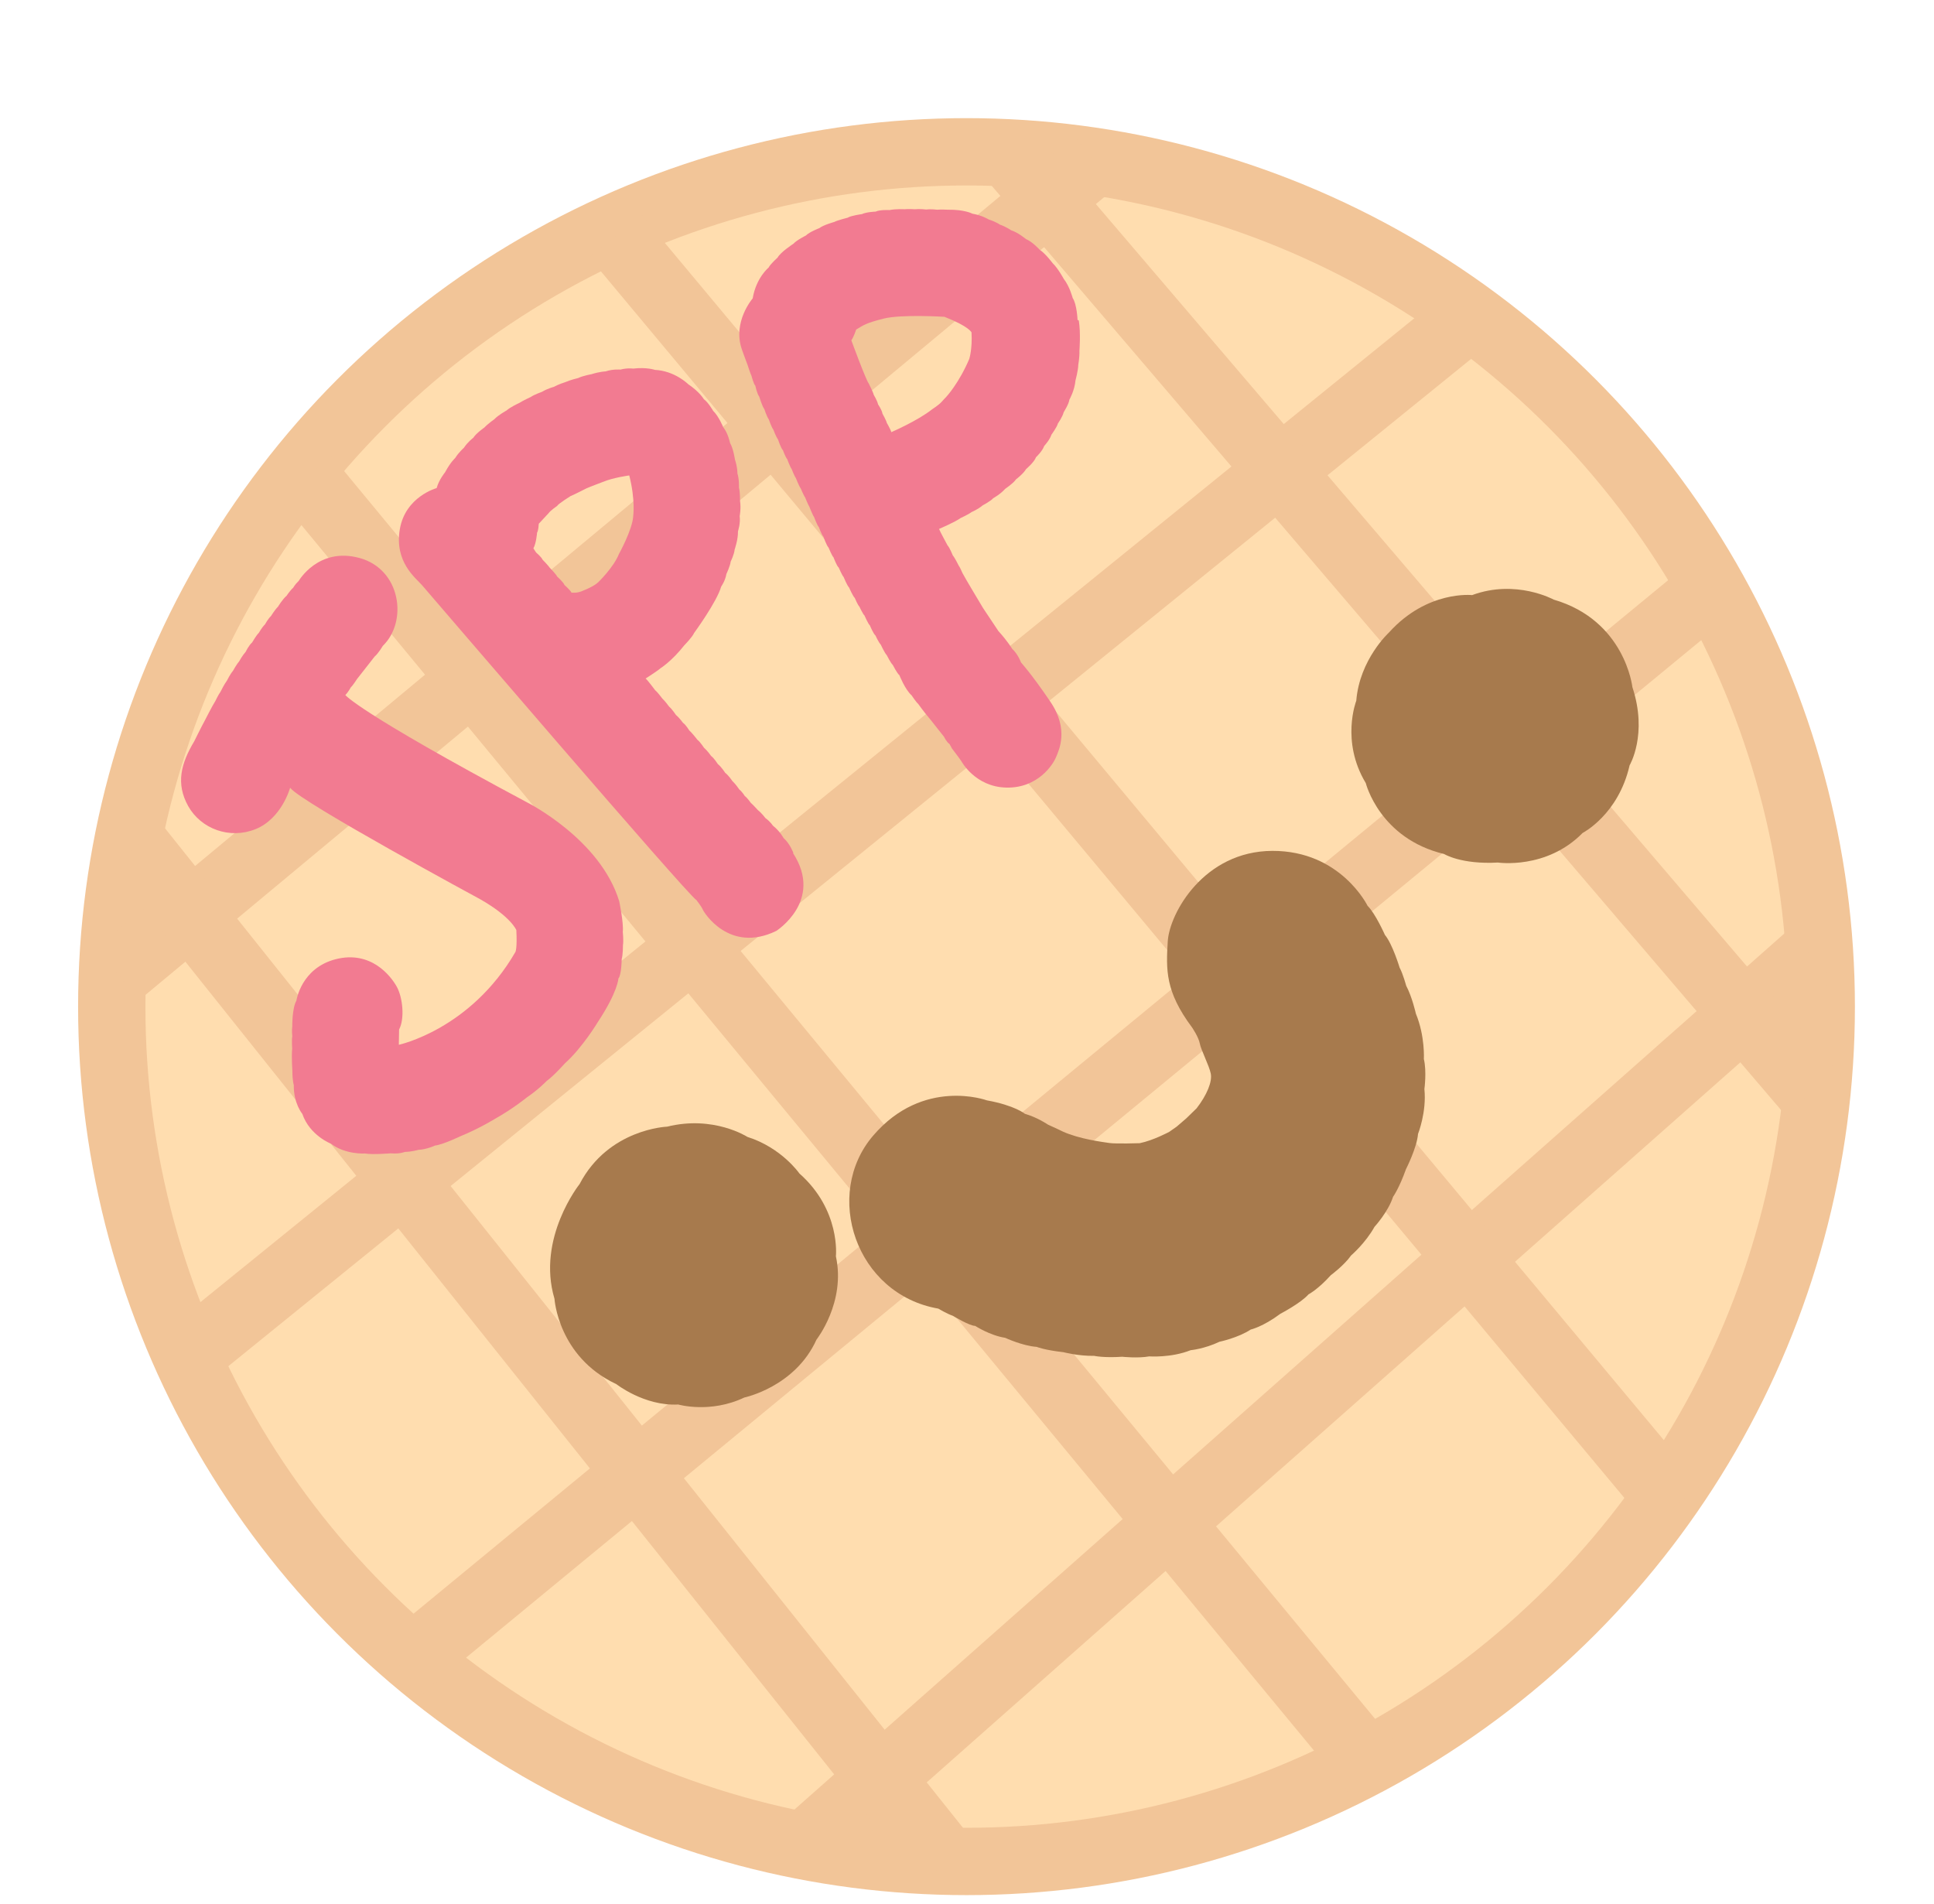
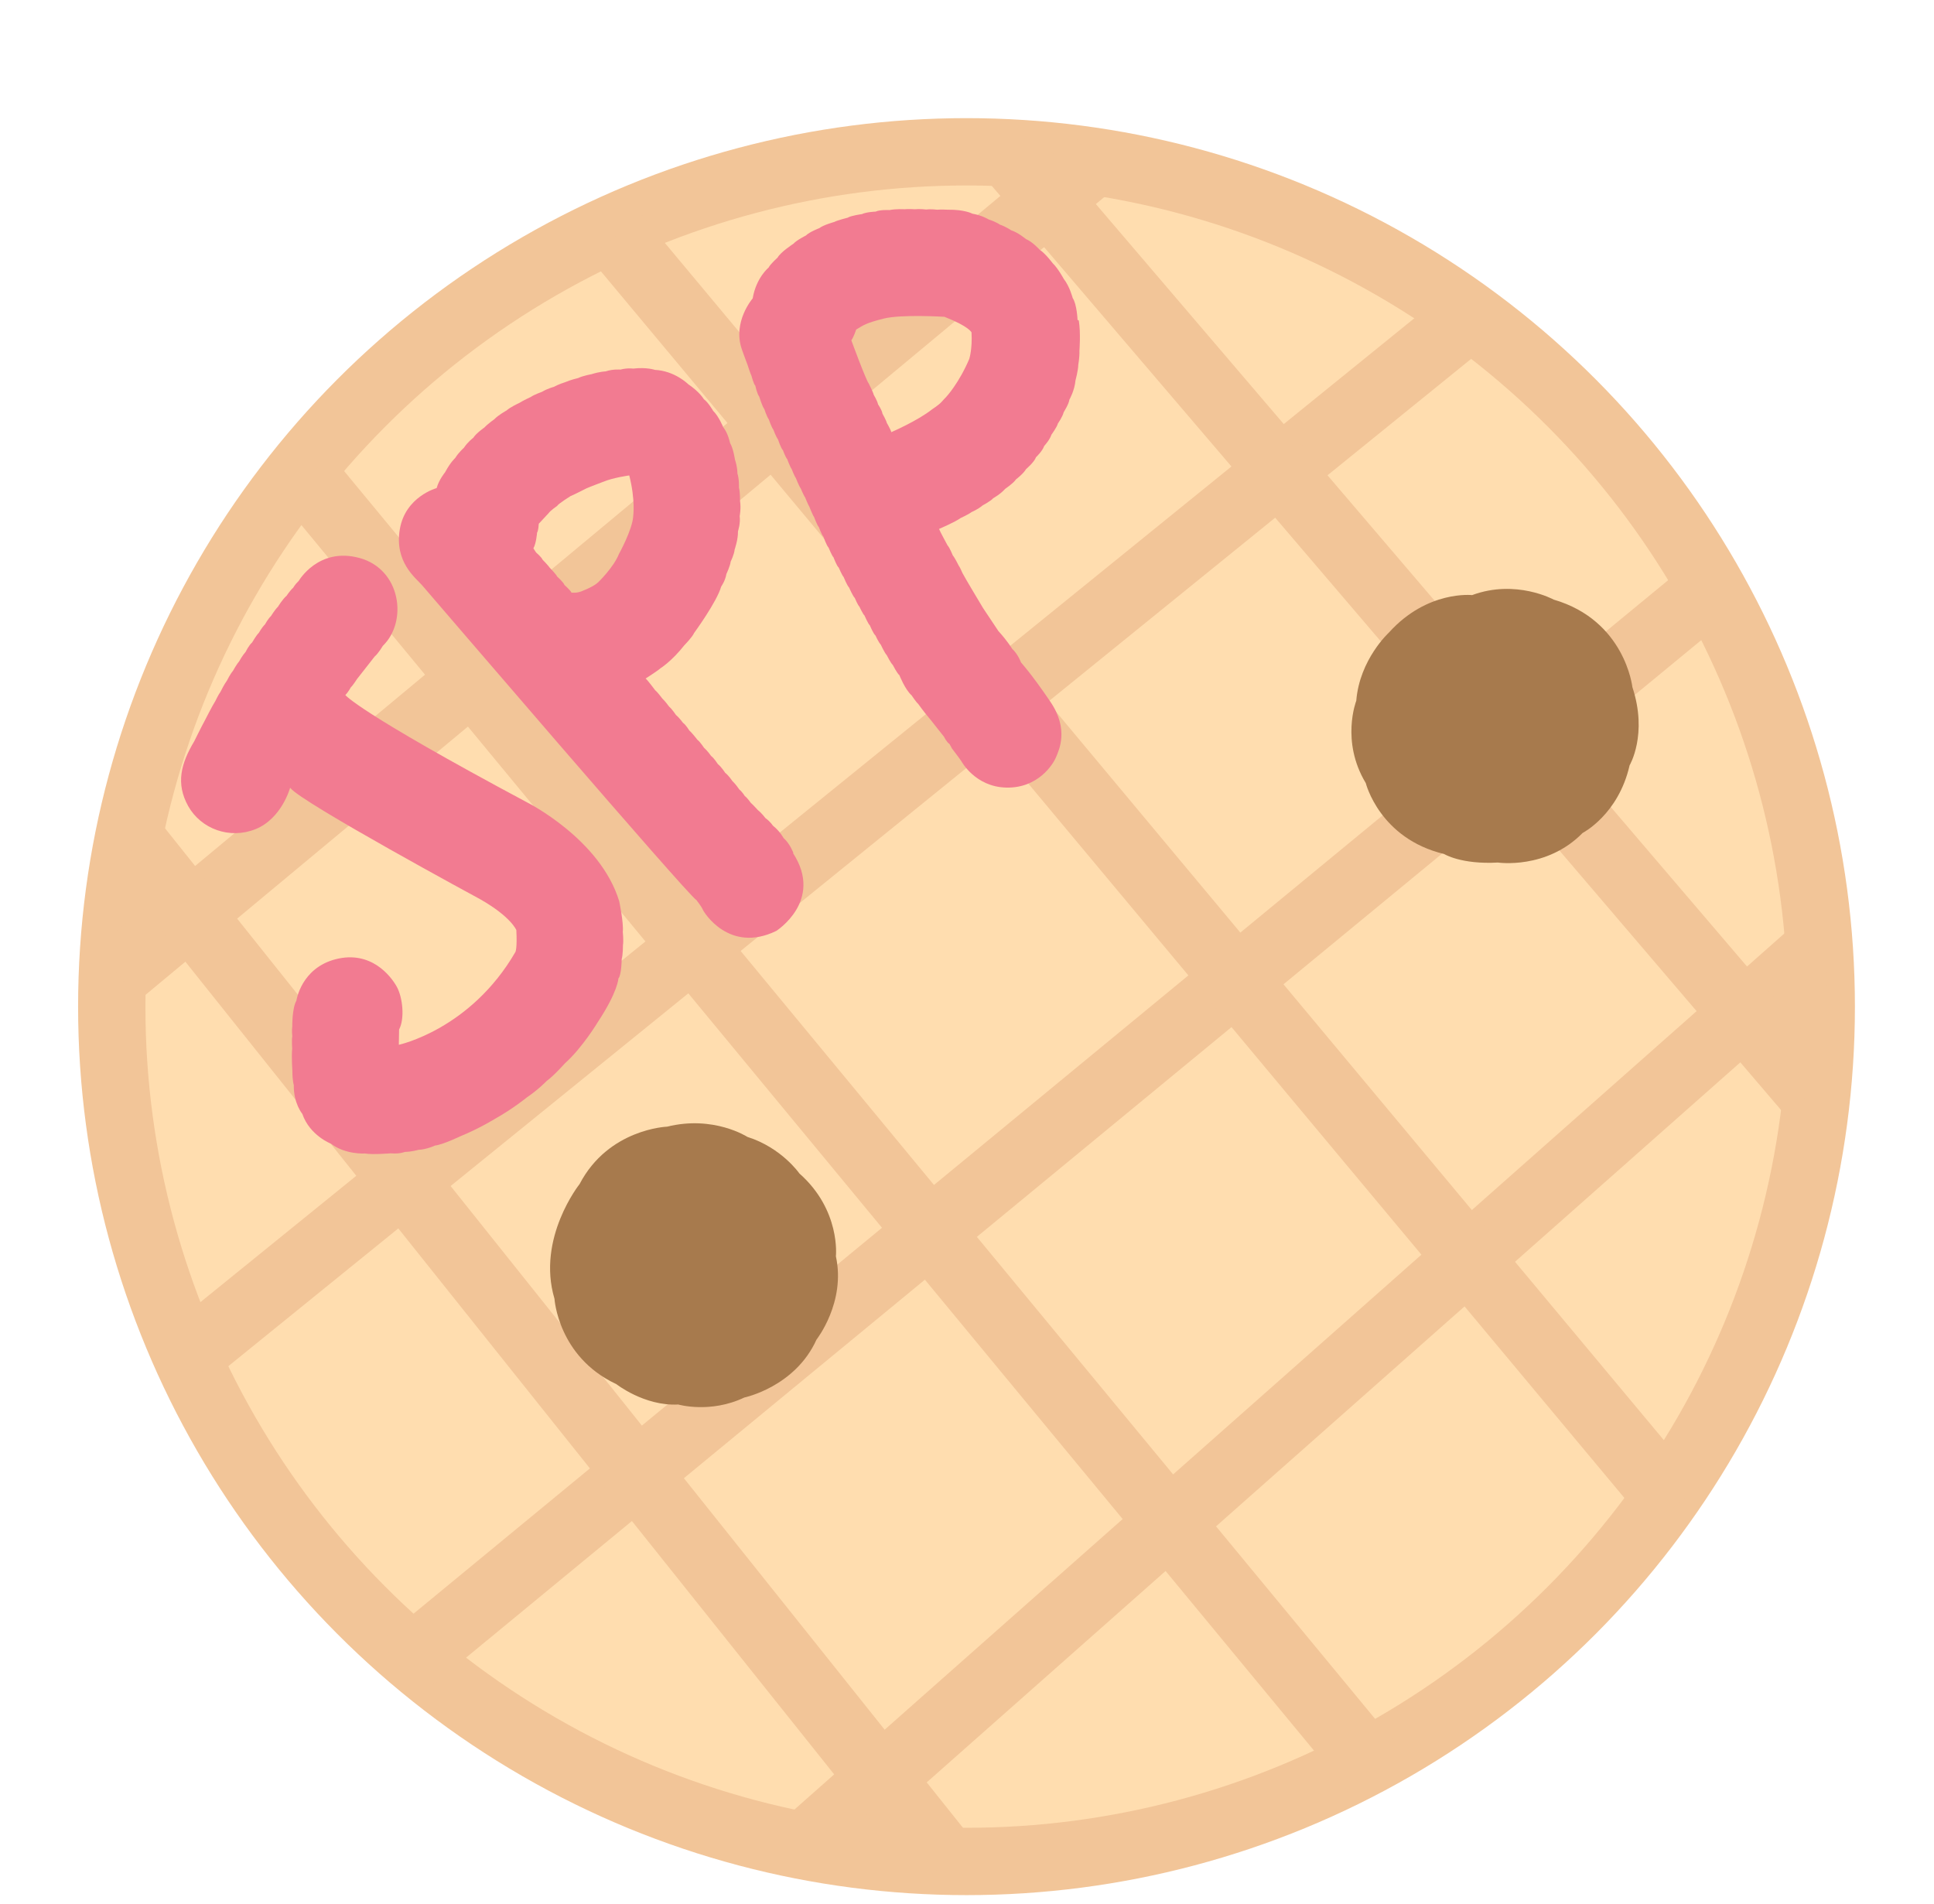
<svg xmlns="http://www.w3.org/2000/svg" viewBox="0 0 215.45 212.13">
  <defs>
    <style>
      .cls-1 {
        fill: #f27b91;
      }

      .cls-2 {
        fill: none;
      }

      .cls-2, .cls-3 {
        stroke: #f2c598;
        stroke-miterlimit: 10;
        stroke-width: 7.5px;
      }

      .cls-3 {
        fill: #ffddaf;
      }

      .cls-4 {
        fill: #a77a4d;
      }
    </style>
  </defs>
  <g id="Layer_2" data-name="Layer 2">
    <circle class="cls-3" cx="107.67" cy="112.13" r="95.22" />
    <g>
      <line class="cls-2" x1="21.01" y1="150.94" x2="163.86" y2="35.17" />
      <line class="cls-2" x1="44.72" y1="185.72" x2="190.72" y2="65.46" />
      <line class="cls-2" x1="88.71" y1="206.39" x2="201.66" y2="106.44" />
      <line class="cls-2" x1="13.11" y1="108.52" x2="121.95" y2="17.96" />
      <line class="cls-2" x1="15.17" y1="94.25" x2="105.48" y2="207.36" />
      <line class="cls-2" x1="34.08" y1="53.21" x2="153.02" y2="197.15" />
      <line class="cls-2" x1="68.55" y1="26.3" x2="186.63" y2="167.8" />
      <line class="cls-2" x1="112.28" y1="17.03" x2="201.74" y2="121.77" />
    </g>
  </g>
  <g id="Layer_3" data-name="Layer 3">
    <path class="cls-4" d="M68.62,154.15s3.15,2.5,6.94,2.3c0,0,3.56,1.03,7.36-.78,0,0,5.65-1.17,8.04-6.45,0,0,3.28-4.16,2.16-9.28,0,0,.56-5.14-4.07-9.23,0,0-1.97-2.86-5.79-4.07,0,0-3.75-2.43-8.94-1.14,0,0-6.53,.23-9.75,6.39,0,0-4.81,6.02-2.8,12.78,0,0,.39,6.43,6.83,9.48Z" />
    <path class="cls-4" d="M164.01,66.29s-5-.57-9.27,4.16c0,0-3.28,2.99-3.65,7.61,0,0-1.76,4.5,1.06,9.17,0,0,1.53,6.18,8.73,7.9,0,0,1.89,1.18,5.99,.95,0,0,5.41,.81,9.44-3.3,0,0,3.98-2.03,5.23-7.53,0,0,2.05-3.44,.31-8.71,0,0-.81-7.43-8.77-9.75,0,0-4.19-2.3-9.06-.51Z" />
-     <path class="cls-4" d="M104.53,145.77s.93,.56,1.62,.8c0,0,1.85,1.12,2.48,1.12,0,0,1.67,1.08,3.35,1.33,0,0,1.92,.9,3.51,1.01,0,0,.87,.36,2.97,.59,0,0,1.65,.44,3.43,.41,0,0,1.05,.24,3.13,.1,0,0,1.73,.19,3-.04,0,0,2.43,.18,4.62-.69,0,0,1.53-.14,3.21-.94,0,0,2.07-.43,3.48-1.36,0,0,1.34-.29,3.31-1.76,0,0,2.27-1.18,3.13-2.16,0,0,1.05-.54,2.48-2.13,0,0,1.47-1.08,2.27-2.21,0,0,1.59-1.36,2.6-3.18,0,0,1.53-1.67,2.07-3.35,0,0,.66-.9,1.44-3.08,0,0,1.22-2.39,1.34-3.92,0,0,.97-2.43,.71-5,0,0,.27-1.97-.06-3.34,0,0,.15-2.53-.89-5.06,0,0-.41-1.85-1.08-3.11,0,0-.35-1.31-.73-2.01,0,0-.79-2.63-1.64-3.65,0,0-1.04-2.36-1.93-3.24,0,0-2.99-6.14-10.6-6.12-7.61,.02-11.47,6.93-11.66,10.08-.19,3.15-.29,5.58,2.7,9.58,0,0,.73,1.06,.87,1.8s1.04,2.45,1.22,3.34c.19,.89-.43,2.4-1.58,3.88l-1.14,1.11-1.08,.93-.83,.58s-1.76,.95-3.28,1.26c0,0-2.63,.09-3.38-.02s-3.34-.44-5.18-1.27c0,0-1.02-.5-1.67-.78,0,0-1.14-.79-2.56-1.2,0,0-1.13-.94-4.24-1.5,0,0-7.07-2.6-12.67,3.93-5.6,6.53-1.97,17.67,7.27,19.27Z" />
  </g>
  <g id="Layer_4" data-name="Layer 4">
    <path class="cls-1" d="M32.32,87.75s-.93,3.42-3.83,4.6-6.1-.02-7.52-2.55-.79-4.79,.67-7.23c0,0,.76-1.55,1.13-2.22,0,0,.93-1.83,1.22-2.26,0,0,.35-.74,.58-1.04,0,0,.4-.82,.72-1.25,0,0,.35-.71,.66-1.07,0,0,.41-.74,.69-1.06,0,0,.35-.64,.74-1.08,0,0,.3-.66,.71-1.03,0,0,.46-.8,.74-1.06,0,0,.34-.61,.69-.95,0,0,.35-.64,.67-.93,0,0,.45-.73,.78-1.04,0,0,.49-.82,.95-1.21,0,0,.38-.58,.74-.9,0,0,.23-.41,.61-.75,0,0,2.2-3.83,6.8-2.56s5.38,7.08,2.57,9.79c0,0-.46,.8-.91,1.19l-1.96,2.5s-.48,.75-.68,.91c0,0-.3,.56-.62,.87,0,0,1.31,1.84,20.25,11.96,0,0,8.16,4.09,10.26,11.01,0,0,.51,2.41,.4,3.42,0,0,.1,.97,.02,1.45,0,0,0,1.1-.14,1.56,0,0-.02,1.78-.37,2.18,0,0-.06,1.47-2.28,4.83,0,0-1.72,2.87-3.68,4.62,0,0-1.25,1.4-2.03,1.96,0,0-.88,.93-2.22,1.84,0,0-1.52,1.25-3.56,2.39,0,0-1.71,1.06-3.81,1.92,0,0-1.98,.95-2.83,1.04,0,0-.98,.45-1.86,.48,0,0-.79,.23-1.51,.23,0,0-.55,.25-1.57,.16,0,0-2.05,.17-2.87,.02,0,0-2.17,.15-3.8-1.09,0,0-2.36-.91-3.19-3.32,0,0-.99-1.18-.95-3.22,0,0-.15-.39-.16-1.57,0,0-.11-1.62-.02-2.48,0,0-.07-.95,.01-1.36,0,0-.07-.69,0-1.12,0,0-.03-2.01,.46-2.87,0,0,.52-3.64,4.41-4.62s6.1,1.86,6.77,3.07,.9,3.55,.26,4.77l-.03,1.7s7.99-1.7,12.99-10.34c0,0,.21-.39,.1-2.44,0,0-.6-1.49-4.04-3.44,0,0-19.86-10.74-21.13-12.38Z" />
    <path class="cls-1" d="M88.38,95s-.38-1.03-1.09-1.65c0,0-.42-.78-1.2-1.39,0,0-.25-.42-.84-.85,0,0-.36-.51-.84-.89,0,0-.49-.55-.77-.79,0,0-.36-.53-.66-.75,0,0-.28-.46-.63-.75,0,0-.36-.55-.78-.95,0,0-.39-.6-.79-.9,0,0-.38-.62-.81-.97,0,0-.46-.71-.75-.9,0,0-.39-.57-.78-.9,0,0-.43-.66-.75-.91,0,0-.63-.81-.89-1.02,0,0-.43-.69-.71-.86,0,0-.41-.57-.78-.87,0,0-.47-.7-.77-.94,0,0-.49-.67-.75-.89,0,0-.53-.72-.8-.93,0,0-.87-1.17-1.07-1.31,0,0,1.31-.83,1.67-1.15,0,0,1.25-.78,2.64-2.55,0,0,.89-.9,1.1-1.38,0,0,2.53-3.46,3.01-5.16,0,0,.46-.64,.58-1.4,0,0,.42-.88,.48-1.39,0,0,.4-.81,.44-1.34,0,0,.4-1.13,.37-2.03,0,0,.3-.88,.19-1.7,0,0,.17-.83,.04-1.68,0,0,.02-.94-.12-1.49,0,0,.04-.94-.17-1.57,0,0,.02-.64-.28-1.57,0,0-.18-1.23-.54-1.82,0,0-.21-1.08-.77-1.78,0,0-.49-1.2-1.11-1.8,0,0-.56-.97-1.04-1.3,0,0-.45-.8-1.74-1.67,0,0-1.48-1.49-3.72-1.6,0,0-.91-.32-2.42-.14,0,0-.62-.1-1.42,.11,0,0-.79-.08-1.65,.2,0,0-.64,.02-1.56,.31,0,0-.99,.18-1.49,.43,0,0-.8,.18-1.47,.47,0,0-.72,.22-1.26,.52,0,0-.68,.17-1.31,.55,0,0-.86,.3-1.24,.57,0,0-.87,.4-1.31,.68,0,0-.97,.44-1.4,.83,0,0-.91,.5-1.33,.95,0,0-.81,.58-1.14,.95,0,0-.88,.6-1.23,1.14,0,0-.6,.44-1.05,1.12,0,0-.55,.47-.97,1.14,0,0-.49,.41-1.12,1.58,0,0-.68,.82-.94,1.76,0,0-3.48,.94-4.1,4.58-.62,3.65,1.76,5.42,2.47,6.23,.71,.81,29.6,34.54,30.58,35.09,0,0,.57,.73,.69,1.03,.11,.31,2.96,4.94,8.19,2.4,0,0,5.31-3.36,1.88-8.66Zm-17.84-37.47c-.12,1.54-1.59,4.18-1.59,4.18-.59,1.49-2.3,3.14-2.3,3.14-.49,.48-1.64,.92-1.64,.92-.7,.35-1.35,.24-1.35,.24-.12-.27-.78-.85-.78-.85-.1-.3-.81-.93-.81-.93-.08-.22-.82-.98-.82-.98-.17-.26-.81-.91-.81-.91-.12-.29-.72-.8-.72-.8l-.3-.46c.32-.55,.41-1.75,.41-1.75,.15-.19,.19-.99,.19-.99l1.08-1.16c.22-.32,.96-.82,.96-.82,.11-.23,1.5-1.1,1.5-1.1,.2-.06,1.77-.86,1.77-.86,.25-.12,1.81-.71,1.81-.71,1.15-.49,2.96-.73,2.96-.73,.7,2.74,.44,4.53,.44,4.53Z" />
    <path class="cls-1" d="M120.04,35.63s-.07-1.74-.54-2.43c0,0-.33-1.29-1-2.14,0,0-.63-1.17-1.24-1.75,0,0-.77-1.05-1.44-1.49,0,0-.79-.89-1.53-1.19,0,0-.86-.73-1.65-.98,0,0-.55-.39-1.25-.63,0,0-.38-.29-1.24-.57,0,0-.73-.46-1.83-.65,0,0-.85-.47-2.74-.44,0,0-.8-.04-1.16,0,0,0-.74-.09-1.22-.02,0,0-.76-.09-1.3-.03,0,0-.69-.05-1.17,0,0,0-.88-.06-1.64,.09,0,0-1.05-.06-1.54,.17,0,0-1.05,.04-1.53,.28,0,0-1.22,.16-1.59,.4,0,0-1.16,.29-1.48,.47,0,0-1.23,.34-1.67,.69,0,0-1.09,.41-1.51,.83,0,0-1.03,.51-1.38,.91,0,0-1.44,.93-1.77,1.55,0,0-.83,.74-.99,1.1,0,0-1.39,1.12-1.78,3.44,0,0-2.28,2.62-1.2,5.69,0,0,.55,1.55,.62,1.69,0,0,.37,1.14,.45,1.25,0,0,.23,.91,.43,1.1,0,0,.17,.87,.43,1.21,0,0,.34,1.12,.57,1.39,0,0,.22,.73,.51,1.18,0,0,.26,.79,.5,1.12,0,0,.24,.69,.52,1.1,0,0,.32,.98,.54,1.18,0,0,.3,.83,.47,.98,0,0,.33,.9,.5,1.11,0,0,.31,.81,.47,1.01,0,0,.35,.91,.54,1.15,0,0,.33,.8,.49,1,0,0,.36,.89,.48,1.06,0,0,.39,.99,.51,1.11,0,0,.37,.99,.54,1.14,0,0,.32,.89,.51,1.07,0,0,.36,1.02,.57,1.21,0,0,.43,1.03,.55,1.08,0,0,.38,1.02,.58,1.14,0,0,.4,.93,.55,1.06,0,0,.4,.98,.6,1.16,0,0,.45,1.02,.64,1.17,0,0,.37,.86,.51,.96,0,0,.43,.91,.57,.99,0,0,.42,.97,.61,1.12,0,0,.37,.91,.62,1.12,0,0,.32,.72,.59,1.02,0,0,.45,.96,.66,1.16,0,0,.49,.96,.66,1.07,0,0,.54,1.04,.75,1.16,0,0,.64,1.62,1.36,2.25,0,0,.51,.77,.74,.96,0,0,.56,.8,1.38,1.77l1.51,1.91s.25,.55,.6,.79c0,0,.21,.4,.28,.51,.08,.1,.74,.96,1.03,1.39,0,0,1.53,2.88,5.03,2.95,3.5,.07,5.18-2.56,5.51-3.36,.34-.81,1.48-3.12-.62-6.21-2.1-3.1-3.27-4.37-3.27-4.37,0,0-.31-.9-.99-1.53,0,0-.51-.85-1.53-1.97l-1.7-2.55s-2.08-3.46-2.29-3.89c-.2-.43-.27-.62-.44-.87,0,0-.44-.89-.64-1.1,0,0-.36-.89-.59-1.13,0,0-.83-1.52-.95-1.83,0,0,1.84-.79,2.41-1.22,0,0,.87-.39,1.21-.66,0,0,.69-.28,1.26-.76,0,0,.9-.47,1.15-.78,0,0,.84-.47,1.34-1.05,0,0,.93-.63,1.2-1.05,0,0,.82-.62,1.13-1.15,0,0,.92-.78,1.1-1.32,0,0,.71-.66,.92-1.26,0,0,.63-.68,.8-1.25,0,0,.64-.87,.72-1.25,0,0,.52-.73,.65-1.26,0,0,.59-.94,.63-1.39,0,0,.58-1,.68-2.14,0,0,.31-1.16,.31-1.73,0,0,.16-.88,.13-1.58,0,0,.16-1.97-.07-3.37Zm-12.04,4.3c-1.17,2.77-2.58,4.27-2.58,4.27-.19,.19-.52,.56-.52,.56-.29,.34-1.07,.84-1.07,.84-1.58,1.26-4.54,2.54-4.54,2.54-.03-.22-.5-1.04-.5-1.04-.06-.27-.48-1.02-.48-1.02-.07-.43-.49-1.03-.49-1.03-.09-.42-.49-1.08-.49-1.08-.04-.25-.55-1.25-.55-1.25-.32-.4-1.94-4.81-1.94-4.81,.26-.35,.54-1.2,.54-1.2,.85-.51,1.08-.72,3.06-1.22s6.77-.2,6.77-.2c2.77,1.08,3.02,1.74,3.02,1.74,.1,1.85-.24,2.9-.24,2.9Z" />
  </g>
</svg>